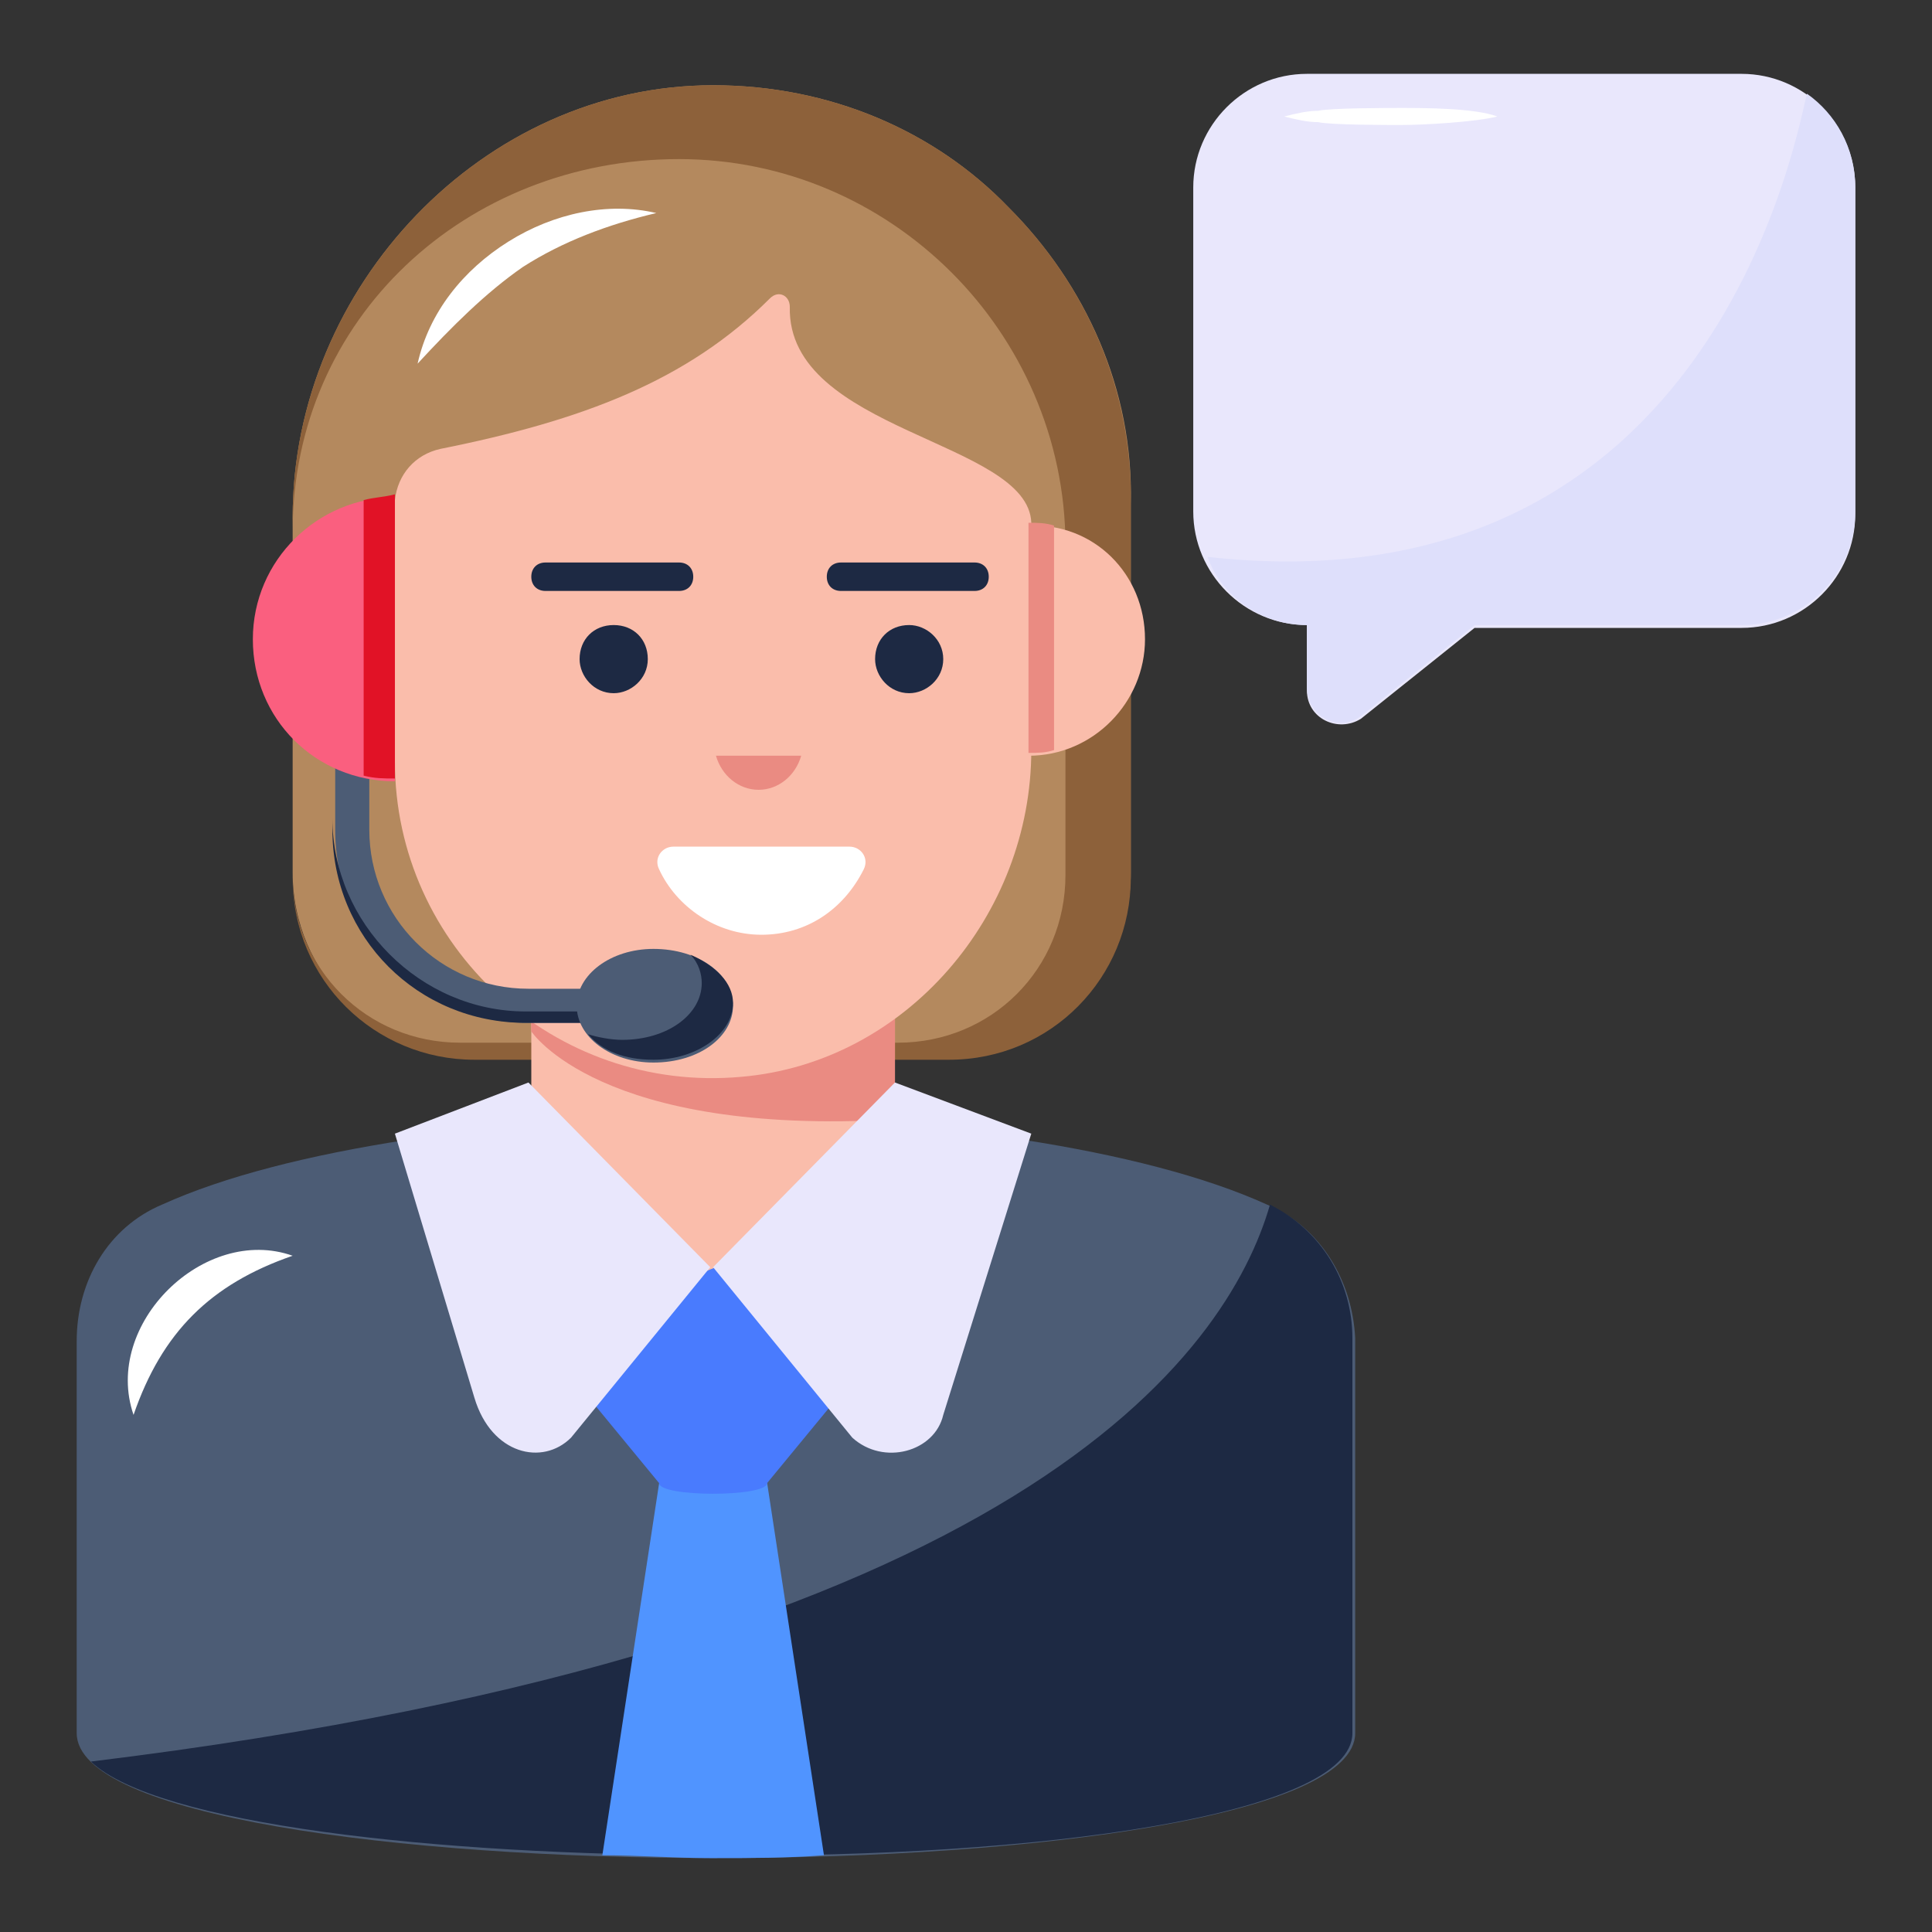
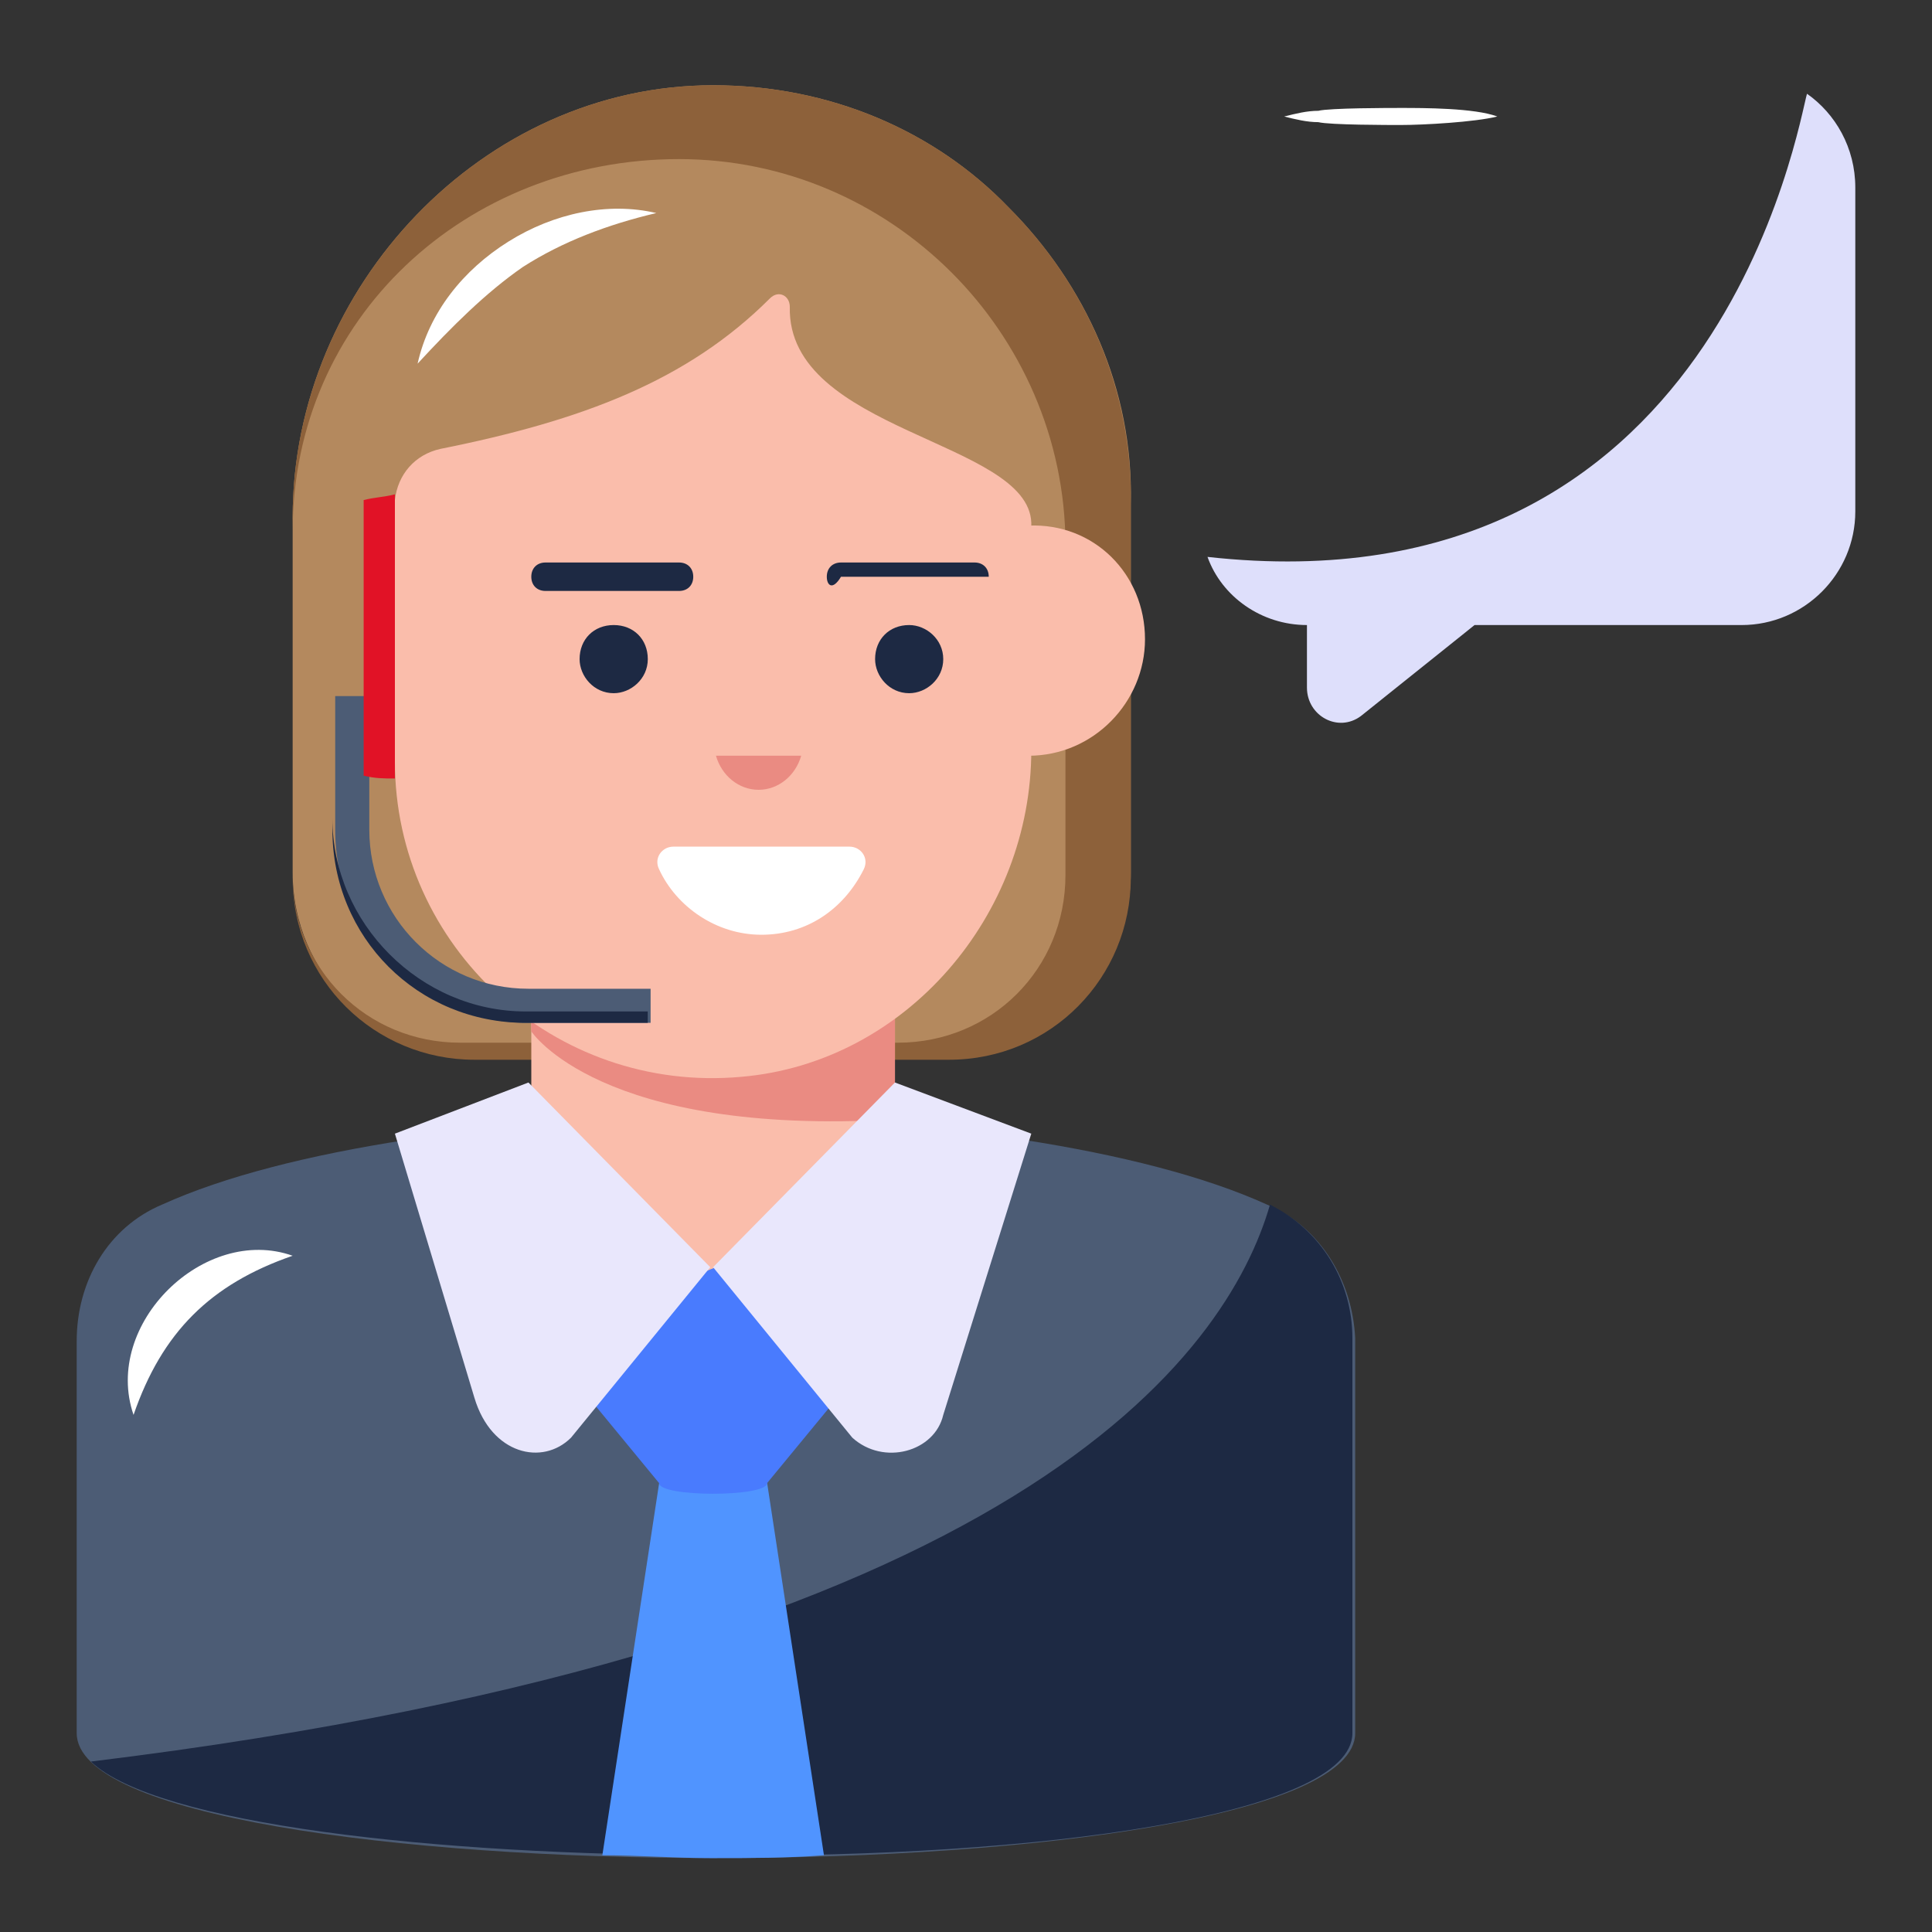
<svg xmlns="http://www.w3.org/2000/svg" width="40" height="40" viewBox="0 0 40 40" fill="none">
  <rect x="0" y="0" width="40" height="40" fill="#333333" stroke="none" />
  <path d="M26.235 24.941C23.647 23.765 19.235 23.176 14.823 23.059C10.411 23.176 5.941 23.765 3.353 24.941C2.235 25.412 1.588 26.529 1.588 27.765V35.882C1.588 37.588 8.235 38.47 14.823 38.47C21.411 38.47 28.058 37.588 28.058 35.882V27.706C28 26.529 27.353 25.412 26.235 24.941Z" fill="#4C5C75" />
  <path d="M28 35.883V27.706C28 26.53 27.352 25.471 26.294 24.941C25.411 28 21.176 34.118 1.882 36.471C3.235 37.765 9.058 38.412 14.823 38.412C21.411 38.471 28 37.589 28 35.883Z" fill="#1D2943" />
  <path d="M6.059 25.999C4.353 26.588 3.353 27.588 2.765 29.294C2.117 27.411 4.235 25.352 6.059 25.999Z" fill="white" />
  <path d="M20.882 4.294C19.353 2.706 17.176 1.765 14.764 1.765C10 1.765 6.059 5.941 6.059 10.706V18.059C6.059 20.176 7.764 21.823 9.823 21.823H19.647C21.765 21.823 23.412 20.118 23.412 18.059V10.412C23.47 8.059 22.47 5.882 20.882 4.294Z" fill="#B4895E" />
  <path d="M20.882 4.294C19.353 2.706 17.176 1.765 14.764 1.765C10 1.765 6.059 5.941 6.059 10.706V11C6.059 6.588 9.647 3.294 14.059 3.294C16.235 3.294 18.235 4.176 19.706 5.647C21.117 7.059 22.059 9.059 22.059 11.294V18.118C22.059 20.059 20.529 21.588 18.588 21.588H9.529C7.588 21.588 6.059 20.059 6.059 18.118V18.176C6.059 20.294 7.764 21.941 9.823 21.941H19.647C21.765 21.941 23.412 20.235 23.412 18.176V10.529C23.47 8.059 22.47 5.882 20.882 4.294Z" fill="#8D613A" />
  <path d="M18.529 20.059V23.823C18.529 25.941 16.823 27.588 14.765 27.588C12.706 27.588 11 25.882 11 23.823V20.059H18.529Z" fill="#FABDAB" />
  <path d="M18.529 20.941V23.177C12.412 23.53 11 21.353 11 21.353V21H18.529V20.941Z" fill="#EA8B82" />
  <path d="M13.647 30.705L12.471 38.411C13.235 38.411 13.941 38.47 14.706 38.47H14.765C15.53 38.47 16.294 38.47 17.059 38.411L15.883 30.705H13.647Z" fill="#5094FF" />
  <path d="M18.352 27.706L15.882 30.706C15.882 31 13.646 31 13.646 30.706L11.176 27.706L14.823 26.235L18.352 27.706Z" fill="#497BFE" />
  <path d="M8.176 23.471L9.823 28.942C10.176 30.118 11.235 30.353 11.823 29.765L14.705 26.236L10.941 22.412L8.176 23.471ZM21.352 23.471L19.529 29.294C19.352 30.059 18.293 30.353 17.646 29.765L14.764 26.236L18.529 22.412L21.352 23.471Z" fill="#E9E7FC" />
  <path d="M16.352 6.353C16.352 6.118 16.117 6 15.941 6.177C14.235 7.883 12.058 8.706 9.117 9.294C8.588 9.412 8.235 9.824 8.176 10.353V15.765C8.176 19.588 11.47 22.647 15.352 22.294C18.764 22 21.352 18.942 21.352 15.53V10.824C21.293 9.118 16.293 8.941 16.352 6.353Z" fill="#FABDAB" />
  <path d="M13.941 17.529C13.706 17.529 13.529 17.765 13.647 18C14 18.765 14.823 19.353 15.764 19.353C16.706 19.353 17.47 18.823 17.882 18C18 17.765 17.823 17.529 17.588 17.529H13.941Z" fill="white" />
  <path d="M16.588 15.646C16.47 16.058 16.117 16.352 15.706 16.352C15.294 16.352 14.941 16.058 14.823 15.646H16.588Z" fill="#EA8B82" />
-   <path d="M13.412 13.646C13.412 14.058 13.059 14.352 12.706 14.352C12.294 14.352 12 13.999 12 13.646C12 13.235 12.294 12.941 12.706 12.941C13.118 12.941 13.412 13.235 13.412 13.646ZM19.529 13.646C19.529 14.058 19.177 14.352 18.823 14.352C18.412 14.352 18.118 13.999 18.118 13.646C18.118 13.235 18.412 12.941 18.823 12.941C19.177 12.941 19.529 13.235 19.529 13.646ZM14.353 11.941C14.353 12.117 14.235 12.235 14.059 12.235H11.294C11.118 12.235 11 12.117 11 11.941C11 11.764 11.118 11.646 11.294 11.646H14.059C14.235 11.646 14.353 11.764 14.353 11.941ZM20.471 11.941C20.471 12.117 20.353 12.235 20.177 12.235H17.412C17.235 12.235 17.118 12.117 17.118 11.941C17.118 11.764 17.235 11.646 17.412 11.646H20.177C20.353 11.646 20.471 11.764 20.471 11.941Z" fill="#1D2943" />
+   <path d="M13.412 13.646C13.412 14.058 13.059 14.352 12.706 14.352C12.294 14.352 12 13.999 12 13.646C12 13.235 12.294 12.941 12.706 12.941C13.118 12.941 13.412 13.235 13.412 13.646ZM19.529 13.646C19.529 14.058 19.177 14.352 18.823 14.352C18.412 14.352 18.118 13.999 18.118 13.646C18.118 13.235 18.412 12.941 18.823 12.941C19.177 12.941 19.529 13.235 19.529 13.646ZM14.353 11.941C14.353 12.117 14.235 12.235 14.059 12.235H11.294C11.118 12.235 11 12.117 11 11.941C11 11.764 11.118 11.646 11.294 11.646H14.059C14.235 11.646 14.353 11.764 14.353 11.941ZM20.471 11.941H17.412C17.235 12.235 17.118 12.117 17.118 11.941C17.118 11.764 17.235 11.646 17.412 11.646H20.177C20.353 11.646 20.471 11.764 20.471 11.941Z" fill="#1D2943" />
  <path d="M23.706 13.235C23.706 14.529 22.647 15.647 21.294 15.647V10.882C22.647 10.823 23.706 11.882 23.706 13.235Z" fill="#FABDAB" />
-   <path d="M21.823 10.882V15.529C21.647 15.588 21.47 15.588 21.294 15.588V10.823C21.47 10.823 21.647 10.823 21.823 10.882Z" fill="#EA8B82" />
  <path d="M8.646 7.529C8.882 6.47 9.588 5.588 10.529 5C11.47 4.411 12.588 4.176 13.588 4.411C12.588 4.647 11.646 5 10.823 5.529C10.058 6.059 9.352 6.764 8.646 7.529Z" fill="white" />
  <path d="M10.94 20.471C9.117 20.471 7.646 19 7.646 17.177V14.412H6.94V17.177C6.94 19.412 8.705 21.177 10.94 21.177H13.47V20.471H10.94Z" fill="#4C5C75" />
  <path d="M6.882 16.941V17.177C6.882 19.412 8.647 21.177 10.882 21.177H13.411V20.941H10.882C8.705 20.941 6.882 19.118 6.882 16.941Z" fill="#1D2943" />
-   <path d="M15.176 20.823C15.176 21.47 14.47 21.999 13.529 21.999C12.646 21.999 11.94 21.47 11.94 20.823C11.94 20.176 12.646 19.646 13.529 19.646C14.47 19.646 15.176 20.176 15.176 20.823Z" fill="#4C5C75" />
-   <path d="M14.293 19.765C14.47 19.941 14.529 20.176 14.529 20.353C14.529 21 13.823 21.529 12.882 21.529C12.646 21.529 12.352 21.471 12.176 21.412C12.47 21.765 12.941 21.941 13.529 21.941C14.411 21.941 15.176 21.412 15.176 20.765C15.176 20.353 14.823 20 14.293 19.765Z" fill="#1D2943" />
-   <path d="M5.235 13.235C5.235 14.882 6.529 16.176 8.177 16.176V10.294C6.588 10.294 5.235 11.588 5.235 13.235Z" fill="#FA5F7F" />
  <path d="M7.529 10.353V16.059C7.765 16.118 7.941 16.118 8.176 16.118V10.235C7.941 10.294 7.765 10.294 7.529 10.353Z" fill="#E11226" />
-   <path d="M38.411 3.882V10.647C38.411 11.941 37.352 13 36.058 13H30.529L28.176 14.882C27.705 15.176 27.058 14.882 27.058 14.294V12.941C25.764 12.941 24.705 11.882 24.705 10.588V3.882C24.705 2.588 25.764 1.529 27.058 1.529H36.058C37.352 1.529 38.411 2.588 38.411 3.882Z" fill="#E9E7FC" />
  <path d="M29 2.235C28.764 2.235 27.529 2.235 27.294 2.294C27.058 2.294 26.823 2.353 26.588 2.412C26.823 2.471 27.058 2.529 27.294 2.529C27.529 2.588 28.764 2.588 29 2.588C29.47 2.588 30.529 2.529 31 2.412C30.529 2.235 29.47 2.235 29 2.235Z" fill="white" />
  <path d="M27.059 12.941V14.236C27.059 14.824 27.706 15.177 28.177 14.824L30.529 12.941H36.059C37.353 12.941 38.412 11.883 38.412 10.588V3.883C38.412 3.059 38 2.353 37.412 1.941C37.235 2.53 35.588 12.706 25 11.53C25.294 12.353 26.118 12.941 27.059 12.941Z" fill="#DEDFFB" />
</svg>